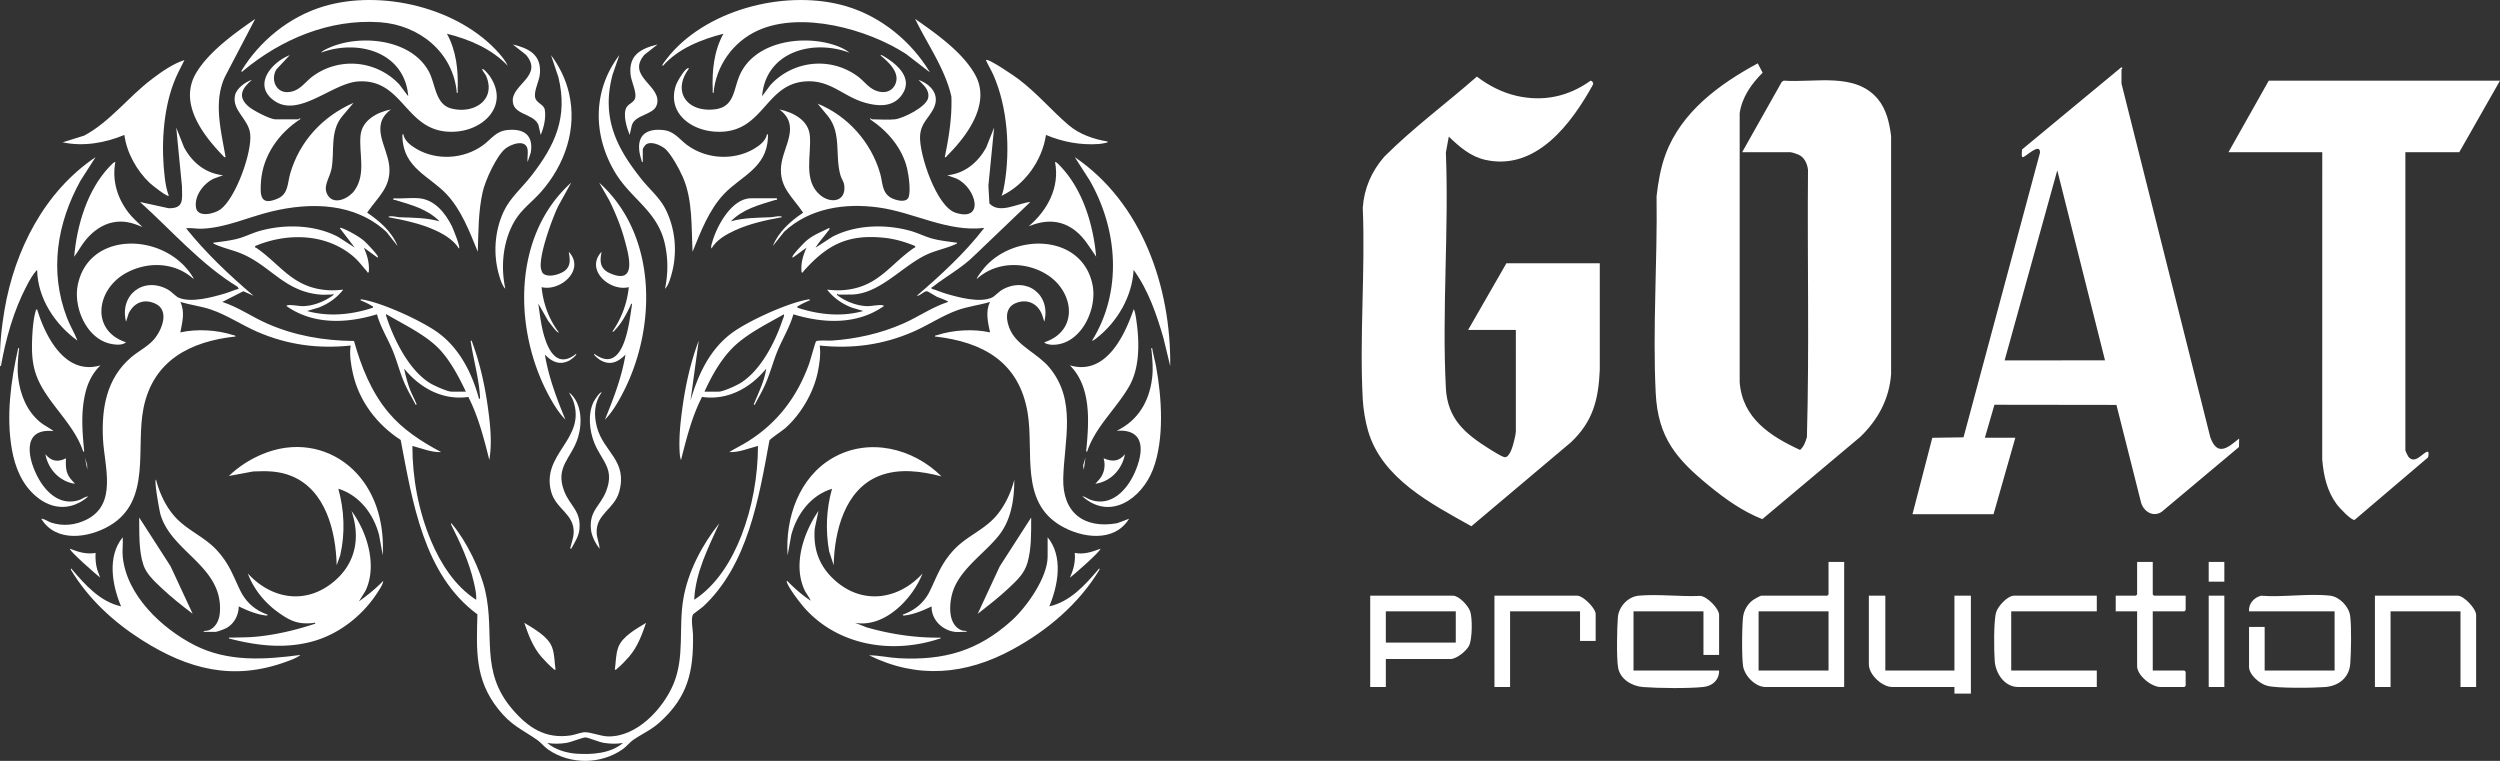
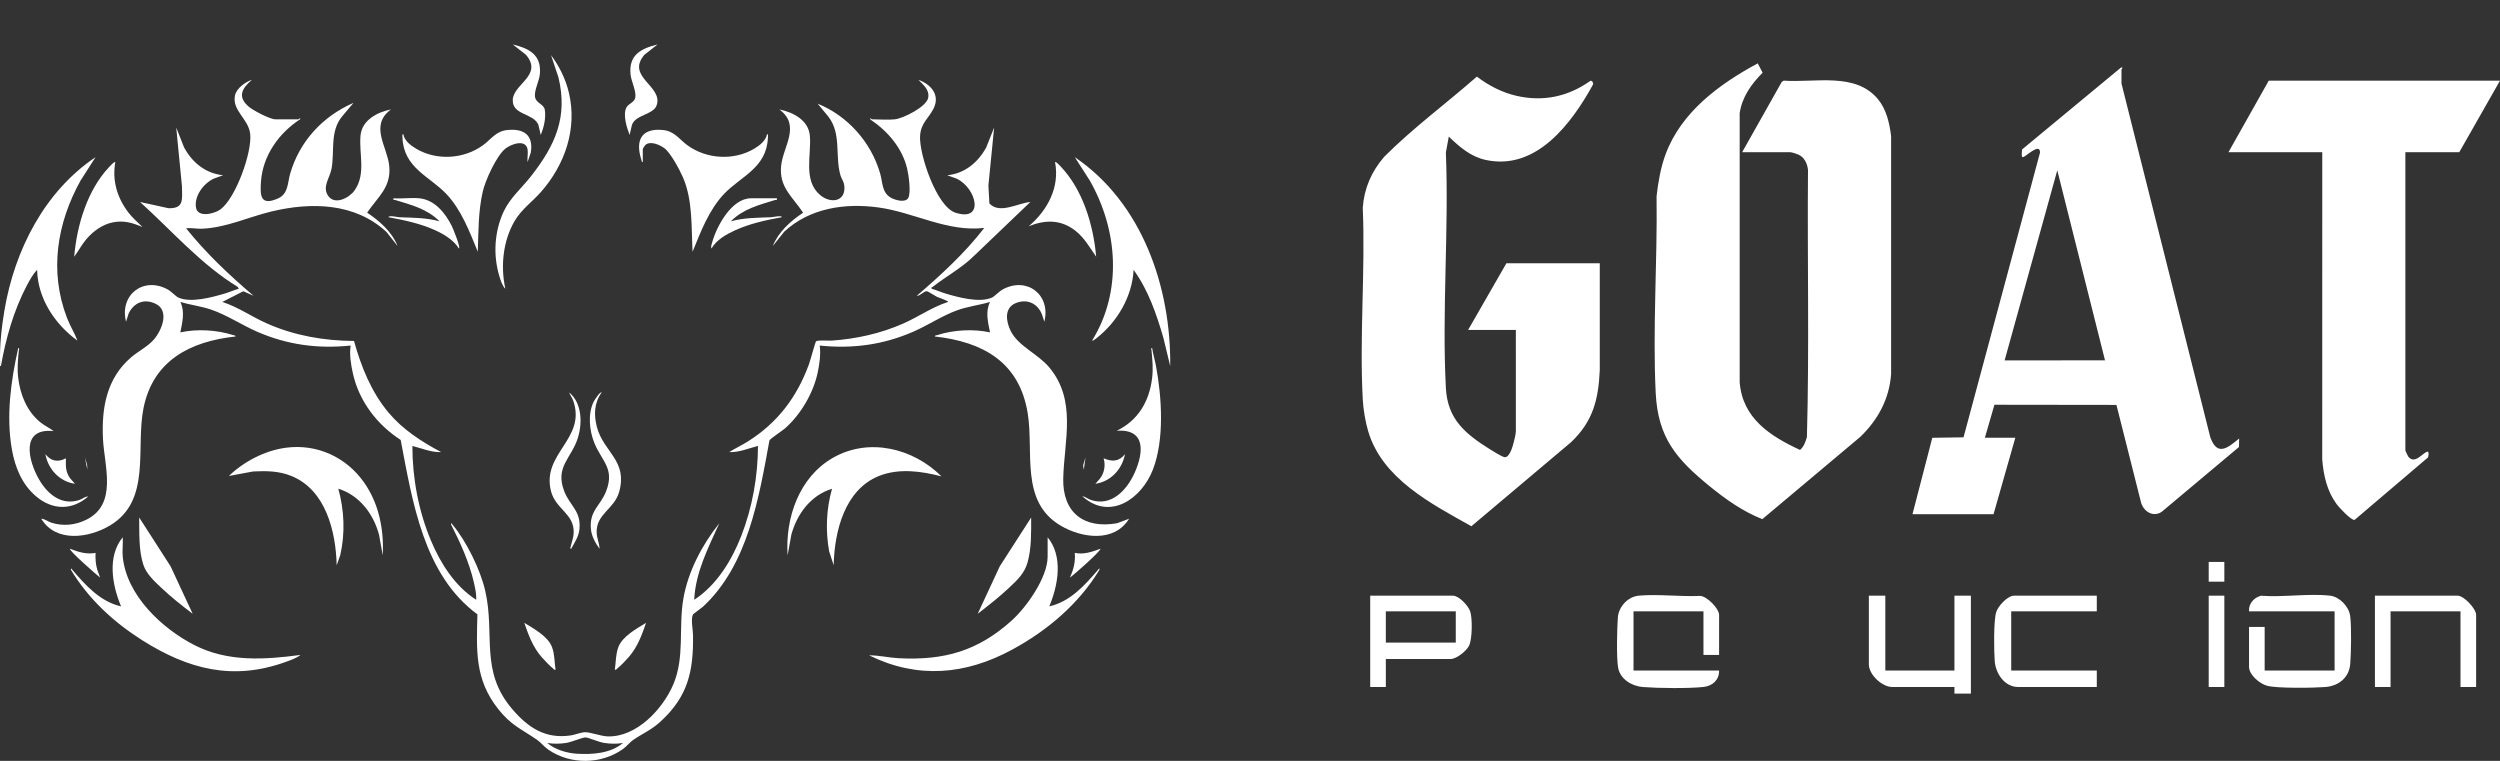
<svg xmlns="http://www.w3.org/2000/svg" id="b" width="376.565" height="114.607">
  <rect width="100%" height="100%" fill="#333333" stroke="none" />
  <defs>
    <style>.e{fill:#fff}</style>
  </defs>
  <g id="c">
    <g id="d">
      <path d="m262.411 22.928 5.963-10.582.296-.2c4.676.347 10.792-1.324 14.195 2.786 1.285 1.551 1.742 3.615 1.985 5.574v35.825c-.267 3.762-1.98 6.906-4.65 9.479l-14.749 12.387c-2.92-1.149-5.518-2.988-7.933-4.958-4.993-4.071-7.794-7.29-8.126-14.057-.476-9.705.268-19.885.13-29.623.249-2.146.608-4.293 1.36-6.324 2.358-6.368 8.118-10.589 13.881-13.691l.734 1.407c-1.69 1.688-3.097 3.665-3.457 6.091v40.522c.41 5.43 4.595 8.132 9.093 10.208.581-.491.833-1.236 1.035-1.938.371-13.385.048-26.837.164-40.247-.098-.93-.541-1.897-1.428-2.291-.255-.114-1.013-.368-1.242-.368zM134.809 17.97c1.275-.15 4.81-1.902 5.013-3.292.175-1.204-.76-1.888-1.48-2.654 1.885.684 3.298 2.274 2.278 4.322-.755 1.516-1.927 2.168-2.036 4.16-.147 2.7 2.463 10.605 5.332 11.533 4.443 1.436 3.16-3.733.173-5.13l-1.409-.51c2.616-.252 4.597-1.91 5.846-4.132l1.217-3.056-.865 8.737.15 2.697c1.546 1.664 4.294-.06 6.17-.22l-8.427 8.058c-1.855 1.86-4.279 3.142-6.29 4.734-.099.078-.228-.005-.157.282.71.188 1.374.497 2.08.71 1.918.575 5.119 1.45 6.998.621.401-.177 1.08-.93 1.623-1.227 3.654-2 7.29.805 6.279 4.853l-.35-1.074c-.663-1.702-2.277-2.432-3.987-1.714-1.746.733-1.433 2.79-.726 4.196 1.158 2.306 4.09 3.422 5.804 5.474 4.173 4.994 2.242 11.026 2.106 16.722-.125 5.169 3.136 7.638 8.116 6.752l1.804-.676c-2.238 3.636-7.143 2.916-10.325 1.03-6.156-3.648-3.978-11.085-4.956-16.98-1.269-7.645-6.717-10.69-13.97-11.5-.029-.178.216-.168.346-.21 2.451-.79 5.453-.96 7.957-.408-.306-1.487-.726-3.152.001-4.584-1.644.485-3.373.676-4.99 1.267-2.228.814-4.373 2.257-6.577 3.215-4.558 1.982-9.125 2.594-14.089 2.085.183 1.291-.034 2.8-.309 4.09-.653 3.067-2.551 6.298-4.895 8.366-.436.385-2.248 1.558-2.37 1.844-1.59 8.669-3.25 18.79-10.025 25.048-.236.218-1.433 1.05-1.486 1.148-.361.664-.01 2.306.002 3.059.089 5.513-.763 9.334-4.961 13.143-1.384 1.256-2.686 1.756-4.087 2.73-.475.33-.965.965-1.503 1.347-3.292 2.337-7.909 2.378-11.236.102-.606-.415-1.123-1.083-1.649-1.45-2.43-1.693-3.94-2.176-5.94-4.717-3.51-4.459-3.238-8.788-3.1-14.223-8.119-5.964-9.777-16.994-11.558-26.27-3.56-2.301-6.27-5.84-7.2-10.027-.294-1.326-.543-2.854-.333-4.19-4.963.51-9.53-.103-14.09-2.085-2.32-1.01-4.572-2.53-6.95-3.337-1.502-.51-3.099-.693-4.616-1.145.725 1.472.295 3.063.001 4.584 2.505-.552 5.506-.382 7.958.409.13.041.374.03.345.21-6.802.735-12.39 3.603-13.845 10.757-1.232 6.057 1.25 13.97-5.08 17.723-3.164 1.875-8.126 2.613-10.325-1.03.537.016.99.425 1.514.593 1.787.57 3.639.372 5.308-.463 4.694-2.35 2.68-8.027 2.474-12.152-.234-4.667.547-9.11 4.212-12.269 1.085-.935 2.45-1.584 3.411-2.661 1.233-1.384 2.493-4.434.247-5.455-1.692-.77-3.18-.157-3.996 1.459l-.403 1.267c-1.016-4.036 2.62-6.856 6.278-4.853.544.298 1.221 1.05 1.624 1.228 1.873.827 5.078-.052 6.997-.623.707-.21 1.369-.523 2.08-.71l-.157-.281c-5.592-3.423-9.887-8.441-14.716-12.792l4.272.936c2.452.083 2.04-1.402 2.047-3.289l-.865-8.861 1.174 2.976c1.233 2.299 3.23 3.934 5.89 4.212l-1.41.51c-1.538.72-2.973 2.61-2.673 4.377.263 1.548 2.796.923 3.7.244 2.303-1.729 4.777-8.614 4.46-11.377-.26-2.263-2.774-3.507-2.287-5.783.227-1.063 1.555-2.03 2.548-2.346-1.533 1.308-2.233 2.588-.431 4.085.663.551 3.16 1.862 3.964 1.862h3.47c.016 0 .374-.338.25 0-3.197 2.083-5.606 5.462-5.888 9.358-.158 2.18-.075 3.73 2.563 2.562 1.574-.698 1.427-2.333 1.836-3.74 1.418-4.887 4.907-8.637 9.542-10.66l-1.7 2.019c-1.909 2.284-1.12 5.291-1.617 7.925-.265 1.404-1.477 2.754-.461 4.122 1.004 1.353 3.14.26 3.943-.889 1.756-2.515.62-5.537.891-8.28.228-2.306 2.542-3.505 4.585-3.903-3.284 2.419-.559 5.558-.263 8.503.323 3.208-1.699 4.657-3.329 7.04 1.886 1.282 3.716 2.855 4.583 5.027l-1.667-2.112c-4.747-4.406-11.347-4.53-17.35-3.083-3.454.832-6.937 2.49-10.544 2.592-.783.022-1.533-.168-2.292-.061 3.012 3.757 6.5 7.048 10.163 10.163l-1.542-.684-3.167 1.611c2.378.762 4.454 2.24 6.732 3.246 4.167 1.84 8.553 2.591 13.106 2.635 1.082 3.875 2.596 7.677 5.202 10.785 2.165 2.583 4.976 4.38 7.928 5.953-1.51.053-2.91-.566-4.337-.93-.006 4.85.942 9.874 2.828 14.335 1.44 3.404 3.616 6.82 6.778 8.839.065-.89-.166-1.85-.371-2.727-.697-2.983-2.027-5.899-3.408-8.614-.02-.377.134-.087.225.023 2.094 2.517 4.184 6.767 4.918 9.954 1.529 6.636-.866 12.074 4.087 17.848 2.385 2.78 4.975 4.508 8.785 3.948.647-.096 1.567-.47 2.13-.483.87-.022 2.367.595 3.459.628 4.34.13 8.306-4.129 9.88-7.853 1.74-4.115.756-8.514 1.503-12.873.705-4.117 2.837-8.148 5.416-11.376-1.658 3.675-3.596 7.422-3.78 11.525 3.378-2.192 5.659-5.938 7.097-9.635 1.656-4.257 2.498-8.97 2.509-13.539-1.427.365-2.827.983-4.337.93.925-.577 1.918-1.04 2.84-1.622 4.471-2.82 7.377-6.678 9.184-11.637.19-.519.935-3.275 1.05-3.412.203-.243 1.888-.09 2.355-.123 3.729-.26 7.393-1.071 10.807-2.58 2.279-1.006 4.349-2.484 6.733-3.245.115-.146-1.485-.679-1.655-.76-.313-.148-1.365-.836-1.513-.85-.497-.049-1.03.73-1.541.683 3.649-3.148 7.209-6.398 10.163-10.223-5.563.66-10.55-2.344-15.945-3.082-5.057-.692-10.328.086-14.176 3.636l-1.732 2.17c.869-2.153 2.676-3.756 4.567-5.015-1.592-2.41-3.64-3.818-3.314-7.052.298-2.962 3.018-6.055-.263-8.503 2.038.416 4.356 1.586 4.585 3.904.285 2.885-1.074 6.751 1.547 8.986 1.567 1.335 3.922 1.04 3.645-1.415-.072-.641-.417-1.004-.571-1.534-.86-2.943.178-6.246-1.815-8.843l-1.627-1.968c4.54 1.84 8.074 5.835 9.42 10.535.391 1.37.24 2.896 1.666 3.662.648.348 2.186.783 2.58-.035.408-.846.05-3.371-.178-4.349-.723-3.102-2.908-5.654-5.496-7.394-.31-.505.135-.063.188-.063 1.054 0 2.473.118 3.47 0ZM93.845 111.91c-.987.162-1.912.14-2.898-.016-.767-.121-2.271-.793-2.761-.818-.383-.019-2.158.71-2.846.818-.987.156-1.911.177-2.898.016 1.107.99 2.923 1.52 4.394 1.616 2.376.154 5.12-.03 7.009-1.616M240.968 39.658v16.047c-.191 4.473-1.025 7.78-4.336 10.909l-15.004 12.65c-6.056-3.395-13.43-7.155-15.55-14.325-.419-1.418-.731-3.29-.811-4.766-.513-9.46.399-19.377 0-28.885.204-2.927 1.333-5.48 3.231-7.675 4.348-4.353 9.336-8.018 13.957-12.078 1.768 1.355 3.806 2.406 5.994 2.905 4.009.916 7.794.106 11.117-2.277.249-.038.511.374.362.606-3.206 5.83-8.535 12.994-16.166 11.315-2.258-.497-3.92-1.958-5.538-3.51l-.439 2.41c.472 11.68-.609 23.83 0 35.455.245 4.68 2.886 6.887 6.634 9.23.472.294 1.704 1.069 2.171 1.184.674.167 1.148-1.278 1.303-1.806.126-.425.433-1.67.433-2.046V49.696h-7.189l5.764-10.038zM288.068 77.456l2.986-11.513 4.704-.07 11.522-42.886c.022-1.55-2.037.526-2.544.683-.35.108-.143-.984-.163-1.156l14.917-12.35c.407-.02.06.253.06.31v2.106l13.381 53.294c1.062 2.918 2.614 1.6 4.342.18l-.024 1.276-11.662 9.78c-1.278.818-2.625-.025-3.065-1.325L318.79 60.99l-18.376-.024-1.439 4.965h4.586l-3.284 11.525zM317.07 54.28l-7.19-28.626-7.931 28.627zM376.565 12.146l-6.135 10.782h-8.119v44.924c0 .064.36.823.44.924.968 1.229 2.096-.505 2.847-.737.338-.104.179.716.12.864l-11.054 9.408c-.484.125-2.358-1.896-2.692-2.352-1.469-2.005-1.975-4.293-2.184-6.739l.005-46.292h-14.13l6.073-10.782z" class="e" />
-       <path d="M48.17 44.367c-5.263-.482-7.299-4.194-11.628-6.094-1.308-.573-2.894-.895-4.116-1.461-.123-.057-.291-.072-.306-.25 1.154-.151 2.45-.3 3.575-.58 1.167-.29 2.239-.862 3.395-1.19 3.774-1.07 8.314-.96 11.828.88l2.52 1.63-2.23-2.912c-.02-.093.12-.079.183-.06.883.276 2.62 1.261 3.345 1.862.438.362 1.97 1.972 2.172 2.414.03.065.024.21-.06.184l-2.045-1.487c.535 1.202.87 2.381.742 3.717-.29.081-.21-.075-.283-.158-.677-.76-1.281-1.593-2.07-2.259-4.105-3.466-9.954-3.57-14.75-1.546-.069.295.051.2.16.275 3.494 2.401 5.237 5.586 9.834 6.275 1.136.17 2.13.147 3.267.018-.952 1.229-2.24 2.126-3.684 2.697l-1.768.522c3.261.91 6.736.562 9.914-.496.062-.289-.038-.198-.16-.276-.465-.3-1.176-.622-1.698-.839-.035-.195.172-.135.299-.114 3.007.498 9.057 3.247 11.516 5.094 3.175 2.384 5.029 6.117 6.034 9.892.225 0 .132-.533.12-.68-.194-2.568-.93-5.193-1.33-7.716-.021-.131-.132-.43.091-.401 1.219 3.253 1.988 6.674 2.46 10.12.352 2.57.642 5.286.207 7.85-.81-3.23-1.645-6.512-3.16-9.49-3.874.552-7.293-1.35-9.667-4.268.187.964.452 1.952.778 2.877.285.811.676 1.485.983 2.24.045.111.22.357-.026.335-.547-1.04-1.155-2.062-1.634-3.137-.719-1.613-1.131-3.311-1.778-4.915-.742-1.839-1.887-3.628-2.417-5.58-4.541 1.391-9.604 1.604-13.63-1.24.084-.218.735-.139.934-.128.599.034 1.097.166 1.734.134 1.525-.077 3.2-.753 4.395-1.678.03-.38-.135-.06-.186-.06-.592 0-1.285.052-1.859 0Zm22.001 14.624c-1.03-2.19-2.434-4.842-4.153-6.568-2.075-2.084-5.284-3.593-7.806-5.083-.145.001-.039.267-.003.375 1.129 3.457 3.411 8.08 6.594 10.013.598.363 2.58 1.263 3.2 1.263zM126.257 44.367c-.057-.002-.215-.319-.186.061 1.194.926 2.87 1.602 4.395 1.679.637.032 1.135-.1 1.734-.135.199-.01.85-.09.935.129-4.027 2.844-9.09 2.63-13.63 1.24-.547 1.946-1.672 3.741-2.418 5.58-.687 1.692-1.126 3.462-1.902 5.162-.45.99-1 1.933-1.51 2.89-.247.021-.071-.225-.026-.336.68-1.666 1.506-3.3 1.761-5.116-2.375 2.917-5.794 4.82-9.667 4.266-1.528 2.976-2.343 6.263-3.16 9.49-.061 0-.174-.676-.184-.808-.182-2.331.073-4.722.39-7.041.473-3.447 1.233-6.868 2.46-10.12l-1.242 9.045c1.118-3.877 2.864-7.666 6.158-10.14 2.463-1.85 8.505-4.595 11.516-5.094.127-.02.334-.081.299.114-.522.217-1.233.539-1.699.84-.12.077-.222-.014-.16.275 3.174 1.05 6.662 1.419 9.915.496l-1.768-.522c-1.444-.57-2.732-1.468-3.684-2.697 1.136.13 2.131.152 3.267-.018 4.595-.688 6.345-3.878 9.833-6.275.11-.075.23.02.161-.274-1.485-.613-3.04-1.072-4.649-1.24-5.551-.581-8.636 1.078-12.171 5.044-.074.083.007.24-.283.159-.146-1.356.204-2.503.742-3.717l-2.045 1.486c-.084.026-.09-.118-.06-.184.202-.442 1.734-2.052 2.172-2.414 1.038-.86 2.17-1.248 3.343-1.862.175.134-.124.416-.21.533-.601.818-1.313 1.563-1.836 2.44l2.52-1.632c3.515-1.84 8.055-1.95 11.829-.879 1.156.328 2.228.9 3.395 1.19 1.124.28 2.42.429 3.575.58-.015.178-.183.193-.306.25-1.192.552-2.75.872-4.028 1.425-3.847 1.666-7.279 6.13-11.717 6.13-.616 0-1.244.028-1.86 0Zm-20.142 14.624h2.17c.623 0 2.602-.902 3.198-1.264 3.08-1.873 5.25-6.152 6.376-9.487.088-.257.307-.644.216-.9-2.299 1.308-4.762 2.532-6.812 4.219-2.302 1.893-3.928 4.745-5.148 7.432ZM127.93 7.932c-5.567-2.08-12.596-.113-13.137 6.568l1.235-1.675c3.395-3.707 9.027-4.34 13.13-1.35 1.24.904 1.877 2.17 3.577 2.375.846.103 1.628-.238 2.037-.997.926-1.716-.73-3.306-1.925-4.322-.11-.093-.402-.242-.024-.225 2.136 1.207 4.92 3.426 2.967 6.06-1.352 1.822-3.563 1.654-5.532 1.092-3.363-.96-5.246-3.565-9.192-3.173-6.004.597-6.134 8.031-13.4 7.543-3.674-.246-7.143-2.847-5.89-6.878.195-.628 1.24-2.41 1.8-2.662.066-.03.21-.023.184.06-2.528 3.405-.32 6.545 3.78 6.135 3.117-.313 2.892-2.919 3.883-5.164 2.252-5.1 9.47-6.108 14.25-4.537.742.244 1.678.638 2.257 1.15ZM72.65 10.412c.173-.172 1.062.963 1.169 1.123 2.83 4.25-.8 7.998-5.199 8.293-7.602.51-7.587-7.974-14.629-7.563-3.944.23-9.033 5.604-12.76 2.855-3.204-2.361-.283-5.777 2.415-6.814l-2.008 2.142c-.908 1.488-.096 3.578 1.807 3.423 1.723-.14 2.443-1.492 3.683-2.396 4.05-2.95 9.598-2.37 13.007 1.226l1.359 1.8c-.543-6.69-7.578-8.635-13.137-6.57.294-.344.867-.583 1.28-.763 4.703-2.053 12.352-1.299 14.98 3.654.986 1.86.956 4.86 3.298 5.501 3.388.927 6.895-1.23 5.292-4.92-.084-.193-.652-.896-.556-.991ZM138.96 86.379c-1.514 3.827-5.688 8.21-10.162 7.436l1.735.68c3.615 1.037 7.38 1.6 11.154 1.551.03.179-.215.168-.345.21-6.982 2.26-14.918 1.014-19.984-4.483-.729-.79-2.548-3.145-2.846-4.096-.02-.063-.034-.202.06-.182 1.08 1.097 2.236 2.137 3.531 2.973.057-.062-.753-1.248-.849-1.442-1.886-3.848-.257-8.74 2.029-12.065l-.563 2.66c-.261 3.309.813 5.949 3.35 8.06 4.142 3.45 9.409 2.534 12.89-1.302M54.06 90.592c1.292-.94 2.554-1.93 3.655-3.097-.008.503-.496 1.193-.803 1.675-2.244 3.52-5.829 6.363-9.892 7.46-4.198 1.133-8.403.62-12.544-.462-.03-.216.282-.117.432-.123 1.158-.045 2.314-.022 3.47-.125 3.102-.274 6.17-1.008 9.11-1.983.026-.234-.26-.1-.396-.087-2.238.21-3.39-.33-5.167-1.598-2.045-1.46-3.715-3.507-4.598-5.873 3.602 3.92 8.8 4.745 13.015 1.178 3.26-2.758 3.96-6.602 2.602-10.597 2.385 3.187 3.93 8.306 2.089 12.066zM277.78 84.644v18.837h-11.836c-1.572 0-3.243-1.75-3.41-3.284-.183-1.685-.15-5.351-.003-7.069a3.79 3.79 0 0 1 1.488-2.725c.201-.154 1.13-.678 1.305-.678h9.916l.185-.186v-4.895zm-2.355 7.435H264.89v8.923h10.535z" class="e" />
-       <path d="M76.491 9.916c-2.425-2.564-5.784-3.99-9.17-4.832 1.423 2.59 1.73 5.564 1.61 8.489-.005.15.094.46-.122.432-.513-6.119-5.655-10.247-11.591-10.656-7.574-.523-14.823 2.544-20.511 7.249-.1.082-.25.328-.374.122 2.774-4.576 7.262-8.215 12.425-9.76 8.692-2.602 20.382.19 26.435 7.095.464.529 1.016 1.222 1.298 1.86M140.077 10.906l-3.605-2.777c-5.794-3.763-15.797-6.511-22.344-3.525-3.716 1.695-6.297 5.32-6.65 9.4-.217.03-.117-.28-.123-.431-.12-2.932.18-5.895 1.611-8.49-3.318.85-6.802 2.219-9.11 4.832-.092.02-.083-.126-.06-.183.084-.207.963-1.308 1.174-1.553 6.025-6.995 17.832-9.831 26.56-7.22 5.227 1.565 9.767 5.3 12.547 9.947ZM27.782 9.05c-.571 1.155-1.194 2.282-1.645 3.496-1.62 4.359-1.875 9.674-1.314 14.27.11.897.286 1.835.604 2.679-.256.194-2.523-1.609-2.853-1.918-1.97-1.85-3.486-4.562-3.84-7.252-2.909 1.214-6.179 1.778-9.295 1.114l3.254-1.019c3.906-2.103 6.592-5.788 10.198-8.517 1.473-1.114 3.137-2.29 4.89-2.854M166.848 21.318c.03.175-.22.18-.344.21-.253.064-.7.14-.958.159-2.75.202-5.47-.296-7.992-1.361-.576 3.845-3.177 7.504-6.694 9.169.242-.577.355-1.22.457-1.835.865-5.206.456-11.48-1.675-16.34-.34-.774-.803-1.496-1.136-2.271.35-.32 4.352 2.449 4.89 2.855 2.841 2.143 4.963 4.72 7.562 6.937 1.628 1.389 3.797 2.135 5.89 2.477Z" class="e" />
      <path d="m176.268 55.148-1.026-4.24c-1.038-3.589-2.28-7.21-4.49-10.258-.214 4.023-2.45 7.825-5.58 10.282-.114.09-.58.466-.678.374 4.603-7.435 3.883-16.708-.35-24.124l-2.252-3.51c10.144 6.881 14.502 19.566 14.375 31.476M11.668 51.307c-3.39-2.439-5.997-6.371-6.074-10.657-.624.617-1.134 1.566-1.55 2.351C2.07 46.727.868 51.005.14 55.148c-.217.03-.117-.281-.123-.431-.1-2.529.234-5.518.659-8.018 1.531-9.013 6.013-17.846 13.718-23.027l-2.251 3.51c-3.57 6.423-4.746 13.683-2.055 20.686.455 1.185 1.124 2.258 1.579 3.44M141.812 71.754c-3.061-.788-6.399-1.264-9.418-.059-5.177 2.068-6.712 8.385-6.82 13.444l-.685-2.102c-.56-3.117-.432-6.373.438-9.422-3.2.987-5.285 3.8-6.134 6.94l-.558 3.097c-.375-5.645 1.726-11.769 6.814-14.687 5.43-3.115 12.098-1.455 16.363 2.79ZM57.652 83.652l-.558-3.097c-.832-3.132-2.95-5.961-6.134-6.94.898 3.237 1.052 6.733.288 10.015l-.535 1.509c-.126-5.084-1.634-11.336-6.82-13.444-1.88-.764-3.757-.778-5.76-.681l-3.658.68c2.268-2.197 5.476-3.853 8.63-4.26 4.653-.603 9.052 1.427 11.724 5.223 2.26 3.21 3.017 7.108 2.822 10.995M157.8 80.926c2.368 2.896 1.592 7.212.249 10.408 3.132-.699 5.342-3.168 7.334-5.492.093-.109.242-.403.225-.023-3.113 5.155-7.872 9.17-13.134 12.025-7.026 3.813-14.261 4.46-21.57.865 1.51-.007 3.014.365 4.52.44 6.803.334 11.84-1.087 16.925-5.643 2.276-2.039 5.452-6.517 5.452-9.668zM18.486 83.838c.56 5.824 5.894 10.83 10.824 13.344 5.004 2.55 10.53 2.197 15.948 1.467-.546.465-1.443.77-2.135 1.023-8.013 2.93-14.786 1.14-21.727-3.253-4.286-2.712-8.096-6.229-10.717-10.6-.017-.38.132-.086.225.023 1.992 2.324 4.201 4.793 7.334 5.492-1.347-3.19-2.115-7.518.248-10.408.065.94-.09 1.986 0 2.912ZM258.94 98.647h-2.354V92.08H246.05v8.923h12.89c.028 1.393-.968 2.31-2.306 2.465-2.19.254-6.913.196-9.163.018-1.665-.132-3.447-1.173-3.746-2.946-.255-1.512-.159-5.889-.035-7.535.122-1.623 1.513-3.137 3.16-3.284 2.937-.263 6.292.182 9.272.034 1.037.1 2.819 1.913 2.819 2.883zM338.762 92.08c-.087-1.141.725-2.067 1.804-2.348 3.293.26 7.184-.373 10.405-.008 1.428.162 2.84 1.64 3.025 3.047.217 1.646.145 5.46.016 7.183-.158 2.118-1.733 3.37-3.78 3.531-1.765.139-7.216.218-8.744-.19-1.1-.293-2.726-1.638-2.726-2.85v-6.011h2.355v6.568h10.535v-8.923zM208.743 99.267v4.214h-2.355V89.725h12.456c.926 0 2.302 1.5 2.6 2.357.356 1.021.325 4.179-.16 5.163-.409.826-1.891 2.022-2.812 2.022zm10.535-7.188h-10.536v4.71h10.536zM96.82 24.415c-.18.028-.169-.214-.211-.345-.951-2.921-.006-4.812 3.246-4.487 1.75.175 2.41 1.36 3.668 2.282 2.875 2.11 6.988 2.362 10.067.543.82-.485 1.778-1.224 1.947-2.206.212-.023.134.425.128.562-.194 4.523-4.054 5.78-6.578 8.42-2.294 2.398-3.54 5.72-4.77 8.739-.188-3.64.04-7.793-1.442-11.197-.5-1.151-1.837-3.675-2.792-4.396-.683-.515-2.168-1.184-2.9-.463-.106.105-.363.519-.363.627zM79.467 22.494c-.283-1.6-2.488-.786-3.335-.113-1.347 1.07-3.037 4.802-3.421 6.494-.673 2.964-.644 6.026-.742 9.047-1.237-3.008-2.48-6.346-4.77-8.74-2.521-2.636-6.383-3.892-6.577-8.418-.006-.137-.084-.585.128-.562.145.996 1.13 1.724 1.947 2.206 3.078 1.82 7.193 1.565 10.067-.544 1.257-.922 1.918-2.106 3.668-2.281 2.47-.247 3.951.763 3.518 3.393l-.483 1.439c-.071-.585.098-1.367 0-1.921ZM283.978 89.725v11.277h10.411V89.725h2.479v14.747h-2.479v-.991h-9.358c-1.538 0-3.532-1.855-3.532-3.408V89.725zM315.832 89.725v2.354h-12.89v8.923h12.89v2.479h-11.837c-2.066 0-3.4-2.056-3.538-3.9-.114-1.528-.18-6.036.214-7.355.278-.928 1.714-2.501 2.704-2.501zM372.97 103.48h-2.354v-11.4H360.08v11.4h-2.355V89.726h12.457c.944 0 2.788 1.945 2.788 2.912z" class="e" />
-       <path d="M157.305 51.556c5.298-1.74 4.494-7.769.207-10.308-3.237-1.917-7.532-1.826-10.37.765-.116-.13 1.01-1.548 1.175-1.737 4.604-5.269 14.681-4.978 16.243 2.6.772 3.746-1.8 9.135-6.07 9.055-.27-.005-1.066-.11-1.185-.375ZM29.144 42.013c-2.862-2.601-7.104-2.674-10.37-.765-4.303 2.517-5.083 8.581.207 10.308-.585.517-1.736.373-2.482.189-3.503-.861-5.44-5.437-4.793-8.766 1.566-8.054 12.455-7.993 16.87-1.947.105.143.65.89.568.98M163.749 68.037c-.221.028-.121-.28-.108-.418.395-4.206.733-9.37-2.494-12.593 5.35 1.597 8.211-4.338 9.606-8.427.2.082.375 1.407.416 1.69.454 3.13.546 7-1.046 9.824-1.901 3.376-5.142 6.146-6.374 9.924ZM15.14 55.026c-1.253 1.211-1.967 2.719-2.34 4.414-.606 2.754-.41 5.412-.154 8.18.013.138.113.445-.108.416-1.129-3.425-3.85-5.962-5.754-8.932-1.21-1.889-1.791-3.47-1.937-5.747-.1-1.556.049-4.978.513-6.437.044-.138.04-.3.234-.322 1.253 4.145 4.258 10.008 9.545 8.428M91.12 63.204c1.29-3.165 2.539-6.395 3.095-9.79-1.094 1.106-2.265 1.686-3.757.846-.156-.088-1.121-.784-.95-.97 4.525 3.354 5.256-4.701 5.702-7.496-.126-.175-.22.181-.251.245-.627 1.304-1.285 2.595-2.303 3.646-.129.132-.179.315-.422.258a14.1 14.1 0 0 0 2.478-6.69c-2.873.707-6.64-2.639-4.09-5.33-.322 1.494-.227 2.592 1.278 3.246 4.201 1.825 2.743-2.986 2.158-5.132-.548-2.007-1.347-3.935-2.256-5.8l-1.55-2.724c8.835 7.94 8.713 22.054 3.41 31.976-.684 1.279-1.517 2.692-2.543 3.715M81.734 41.11c.723.838 2.796.209 3.496-.461.784-.752.605-1.753.436-2.726 2.544 2.707-1.236 6.018-4.09 5.33.245 2.464 1.1 4.849 2.601 6.814-.224.205-1.403-1.506-1.588-1.695l-1.51-2.64c.215 1.462.38 2.956.752 4.39.651 2.504 2.036 5.504 4.948 3.168.176.191-.855.929-1.027 1.017-1.47.76-2.627.184-3.68-.893.562 3.39 1.781 6.634 3.096 9.79-.96-.954-1.768-2.277-2.419-3.467-5.432-9.938-5.623-24.232 3.286-32.224l-1.964 3.55c-.94 1.98-2.846 7.208-2.61 9.266.021.182.162.652.273.781ZM324.26 84.644v4.895l.186.186h4.772v2.168l-.186.186h-4.772v8.923h4.772l.186.186v2.107l-.186.186h-3.595c-1.374 0-3.532-1.74-3.532-3.16v-8.242h-3.223v-2.354h3.037l.186-.186v-4.895zM240.349 96.54h-2.355v-4.46h-10.536v11.4h-2.355V89.726h12.457c.894 0 2.789 1.894 2.789 2.788zM30.633 95.178c.107-.212.54-.136.812-.242 1.09-.426 1.588-1.564 1.672-2.665.531-6.993-7.33-9.056-8.962-14.844-.125-.444-1-5.178-.65-5.177.493 1.934 1.375 3.86 2.67 5.388 1.898 2.243 4.634 3.146 6.628 5.393 1.713 1.93 2.245 3.516 3.3 5.747.887 1.872 2.226 3.103 4.196 3.799.032.216-.286.126-.419.11-1.289-.165-2.755-.78-3.917-1.351-.026 1.348-.684 2.61-1.874 3.27-.28.155-1.397.572-1.66.572zM143.857 95.178c-1.923-.23-3.59-1.845-3.534-3.842-1.161.571-2.628 1.186-3.916 1.35-.133.017-.451.106-.42-.11 1.815-.647 3.233-1.813 4.072-3.55 1.12-2.32 1.636-3.968 3.424-5.995 2.003-2.27 4.733-3.137 6.63-5.393 1.287-1.532 2.18-3.457 2.668-5.388-.003 2.927-.445 6-2.297 8.362-2.142 2.734-5.88 5.092-6.972 8.52-.566 1.779-.79 4.976 1.33 5.804.272.106.705.03.812.241-.574-.048-1.236.067-1.797 0M33.979 23.67c-.207.048-.252-.065-.37-.187-3.145-3.24-6.768-8.06-4.02-12.566 1.978-3.243 5.78-5.923 8.85-8.065L34.12 11.11c-2.11 3.879-.84 8.463-.141 12.56M142.308 23.67c.617-2.995 1.106-6.038.996-9.112-.94-4.2-3.611-7.865-5.457-11.706 3.15 2.206 7.195 5.032 9.068 8.468 2.341 4.296-1.238 9.14-4.258 12.143-.11.109-.106.271-.349.208M100.167 43.5c.474-2.284.482-4.564-.038-6.841-1.119-4.902-5.09-6.674-7.5-10.719-3.355-5.634-3.363-12.34.659-17.635l-1.02 2.947c-1.698 6.416.507 10.949 4.431 15.824 1.238 1.537 2.721 2.743 3.615 4.565 1.5 3.063 1.743 6.714.752 9.97-.184.605-.443 1.456-.899 1.889" class="e" />
      <path d="M76.12 43.5c-.457-.433-.715-1.284-.9-1.889-.964-3.173-.757-6.705.632-9.72.96-2.083 2.768-3.596 4.16-5.382 3.604-4.624 5.556-8.848 4.104-14.859l-1.117-3.345c1.268 1.68 2.228 3.667 2.706 5.722 1.256 5.398-.62 10.775-4.19 14.851-1.331 1.519-2.954 2.624-4.007 4.422-1.751 2.99-2.133 6.845-1.388 10.2M8.074 64.938c-5.013-.544-3.848 4.445-2.17 7.315 1.273 2.181 3.373 3.944 6.04 3.062.449-.148.866-.55 1.336-.524-2.44 2.113-5.36 2.054-7.81.002-2.153-1.805-3.201-4.378-3.68-7.102-.883-5.015-.15-10.355.956-15.268.234-.025.1.26.088.397-.136 1.462-.266 2.642-.088 4.124.304 2.518 1.303 4.987 3.287 6.628.659.545 1.392.847 2.041 1.366M163.007 74.73c.48.085.871.432 1.335.585 3.103 1.026 5.435-1.553 6.58-4.135 1.333-3.01 1.71-6.587-2.71-6.302 3.231-1.543 4.906-4.445 5.328-7.933.174-1.436.044-2.701-.087-4.125-.013-.137-.146-.422.087-.397.142.912.414 1.796.582 2.703.88 4.735 1.29 11.031-.453 15.58-1.688 4.4-6.474 7.812-10.663 4.025ZM17.37 24.416c-.508 2.784.294 5.41 1.987 7.617.635.829 1.39 1.434 2.104 2.171-1.509-.654-2.834-1.042-4.488-.706-1.565.32-2.917 1.314-3.944 2.5-.714.826-1.2 1.806-1.855 2.668.406-4.715 1.962-10.001 5.265-13.51.118-.124.802-.882.93-.74M165.113 38.667c-.966-1.373-1.759-2.832-3.108-3.894-2.195-1.725-4.546-1.7-7.055-.693 2.824-2.391 4.7-5.864 3.967-9.664.123-.143.707.512.807.617 3.39 3.545 4.96 8.836 5.388 13.634M29.02 92.451c-1.61-1.219-3.24-2.51-4.71-3.902-1.046-.99-2.258-2.085-2.718-3.479-.719-2.178-.593-4.847-.626-7.118l4.73 7.352zM147.267 92.451l3.324-7.147 4.73-7.352c-.002 2.208.058 4.574-.53 6.718-.47 1.708-1.57 2.703-2.814 3.88-1.473 1.39-3.11 2.663-4.71 3.901ZM332.688 89.725h2.355v13.756h-2.355zM86.035 82.66c-.233.027-.096-.25-.067-.377.154-.672.423-1.33.446-2.036.096-2.884-2.714-3.53-3.417-6.258-1.467-5.694 5.358-7.858 3.346-13.632-.15-.433-.469-.815-.615-1.244 1.924 1.555 2.004 4.598 1.332 6.788-.96 3.137-3.5 4.38-2.075 8.083.864 2.246 2.572 2.951 2.29 5.763-.109 1.078-.736 1.996-1.24 2.913M90.622 59.116c-1.138 1.565-1.192 3.406-.707 5.23 1 3.763 4.665 5.024 3.348 9.74-.733 2.624-3.5 3.319-3.39 6.163.033.822.407 1.6.44 2.411-.61-.81-1.197-1.888-1.3-2.913-.287-2.84 1.42-3.505 2.289-5.763 1.315-3.42-.636-4.467-1.778-7.265-.757-1.857-1.008-4.405-.084-6.246.094-.187.97-1.558 1.182-1.357M99.05 6.695l-1.98 1.55c-2.872 3.355 2.904 4.722 1.824 7.649-.528 1.427-3.243 1.377-3.72 2.971l-.336 1.46c-.428-1.099-1.053-3.04-.482-4.136.309-.592 1.221-.764 1.34-1.509.157-.976-.614-2.411-.72-3.478-.293-2.925 1.555-3.887 4.074-4.507" class="e" />
      <path d="m81.449 20.325-.363-1.556c-.804-1.763-3.907-1.407-3.853-3.705.056-2.4 4.625-3.734 1.983-6.818l-1.979-1.551c2.45.593 4.316 1.552 4.087 4.396-.088 1.101-.802 2.329-.75 3.35.057 1.145 1.34 1.163 1.489 2.112.196 1.24-.147 2.63-.614 3.772ZM63.168 29.868c2.324.235 3.894 2.215 4.881 4.166.129.254 1.424 3.377 1.069 3.395-.774-1.266-2.235-2.137-3.573-2.75-2.214-1.013-4.645-1.514-7.024-1.962 0-.215.542-.136.687-.129.35.019.656.122.98.135 2.023.08 4.046.065 6.017.614-1.857-1.873-4.235-2.463-6.652-3.206-.203-.063-.349.101-.29-.263 1.255.092 2.672-.125 3.905 0ZM117.023 29.868c.06.364-.087.2-.29.263-2.406.74-4.807 1.335-6.651 3.206 1.97-.549 3.993-.534 6.016-.614.324-.013.632-.116.98-.135.145-.007.688-.086.688.129-2.36.43-4.835.962-7.024 1.962-1.35.617-2.816 1.441-3.573 2.75-.139-.287.044-.702.125-.992.676-2.407 2.929-6.57 5.824-6.57zM83.68 100.878c-.214.055-.247-.09-.371-.185-.46-.353-1.34-1.274-1.738-1.732-1.298-1.494-1.964-3.293-2.598-5.147 1.428.886 3.584 2.037 4.185 3.684.404 1.109.347 2.234.523 3.38ZM92.606 100.878c.176-1.146.119-2.271.523-3.38.601-1.647 2.757-2.798 4.185-3.684-.634 1.854-1.3 3.653-2.598 5.146-.399.459-1.278 1.38-1.738 1.733-.124.095-.157.24-.372.185ZM164.99 72.87l.67-.754c.688-.848.888-2.054.57-3.086 1.286.548 2.311.516 3.22-.62-.419 2.263-2.147 4.132-4.46 4.46ZM9.932 69.029c-.04 1.162-.068 2.142.694 3.087l.67.754c-2.321-.316-4.053-2.203-4.46-4.46.846 1.063 1.887 1.261 3.097.619ZM332.688 84.644h2.355v2.974h-2.355zM14.396 83.28c-.042.869.012 1.697.255 2.534l.427 1.184c-.368-.28-4.792-4.115-4.525-4.336 1.258.484 2.485.874 3.843.618M165.733 82.662c.246.2-4.173 4.112-4.584 4.336.565-1.193.854-2.38.742-3.718 1.344.283 2.596-.152 3.842-.618M13.155 70.763l-.37-1.858.337 1.087zM163.253 70.763l-.107-.666.355-1.191z" class="e" />
    </g>
  </g>
</svg>